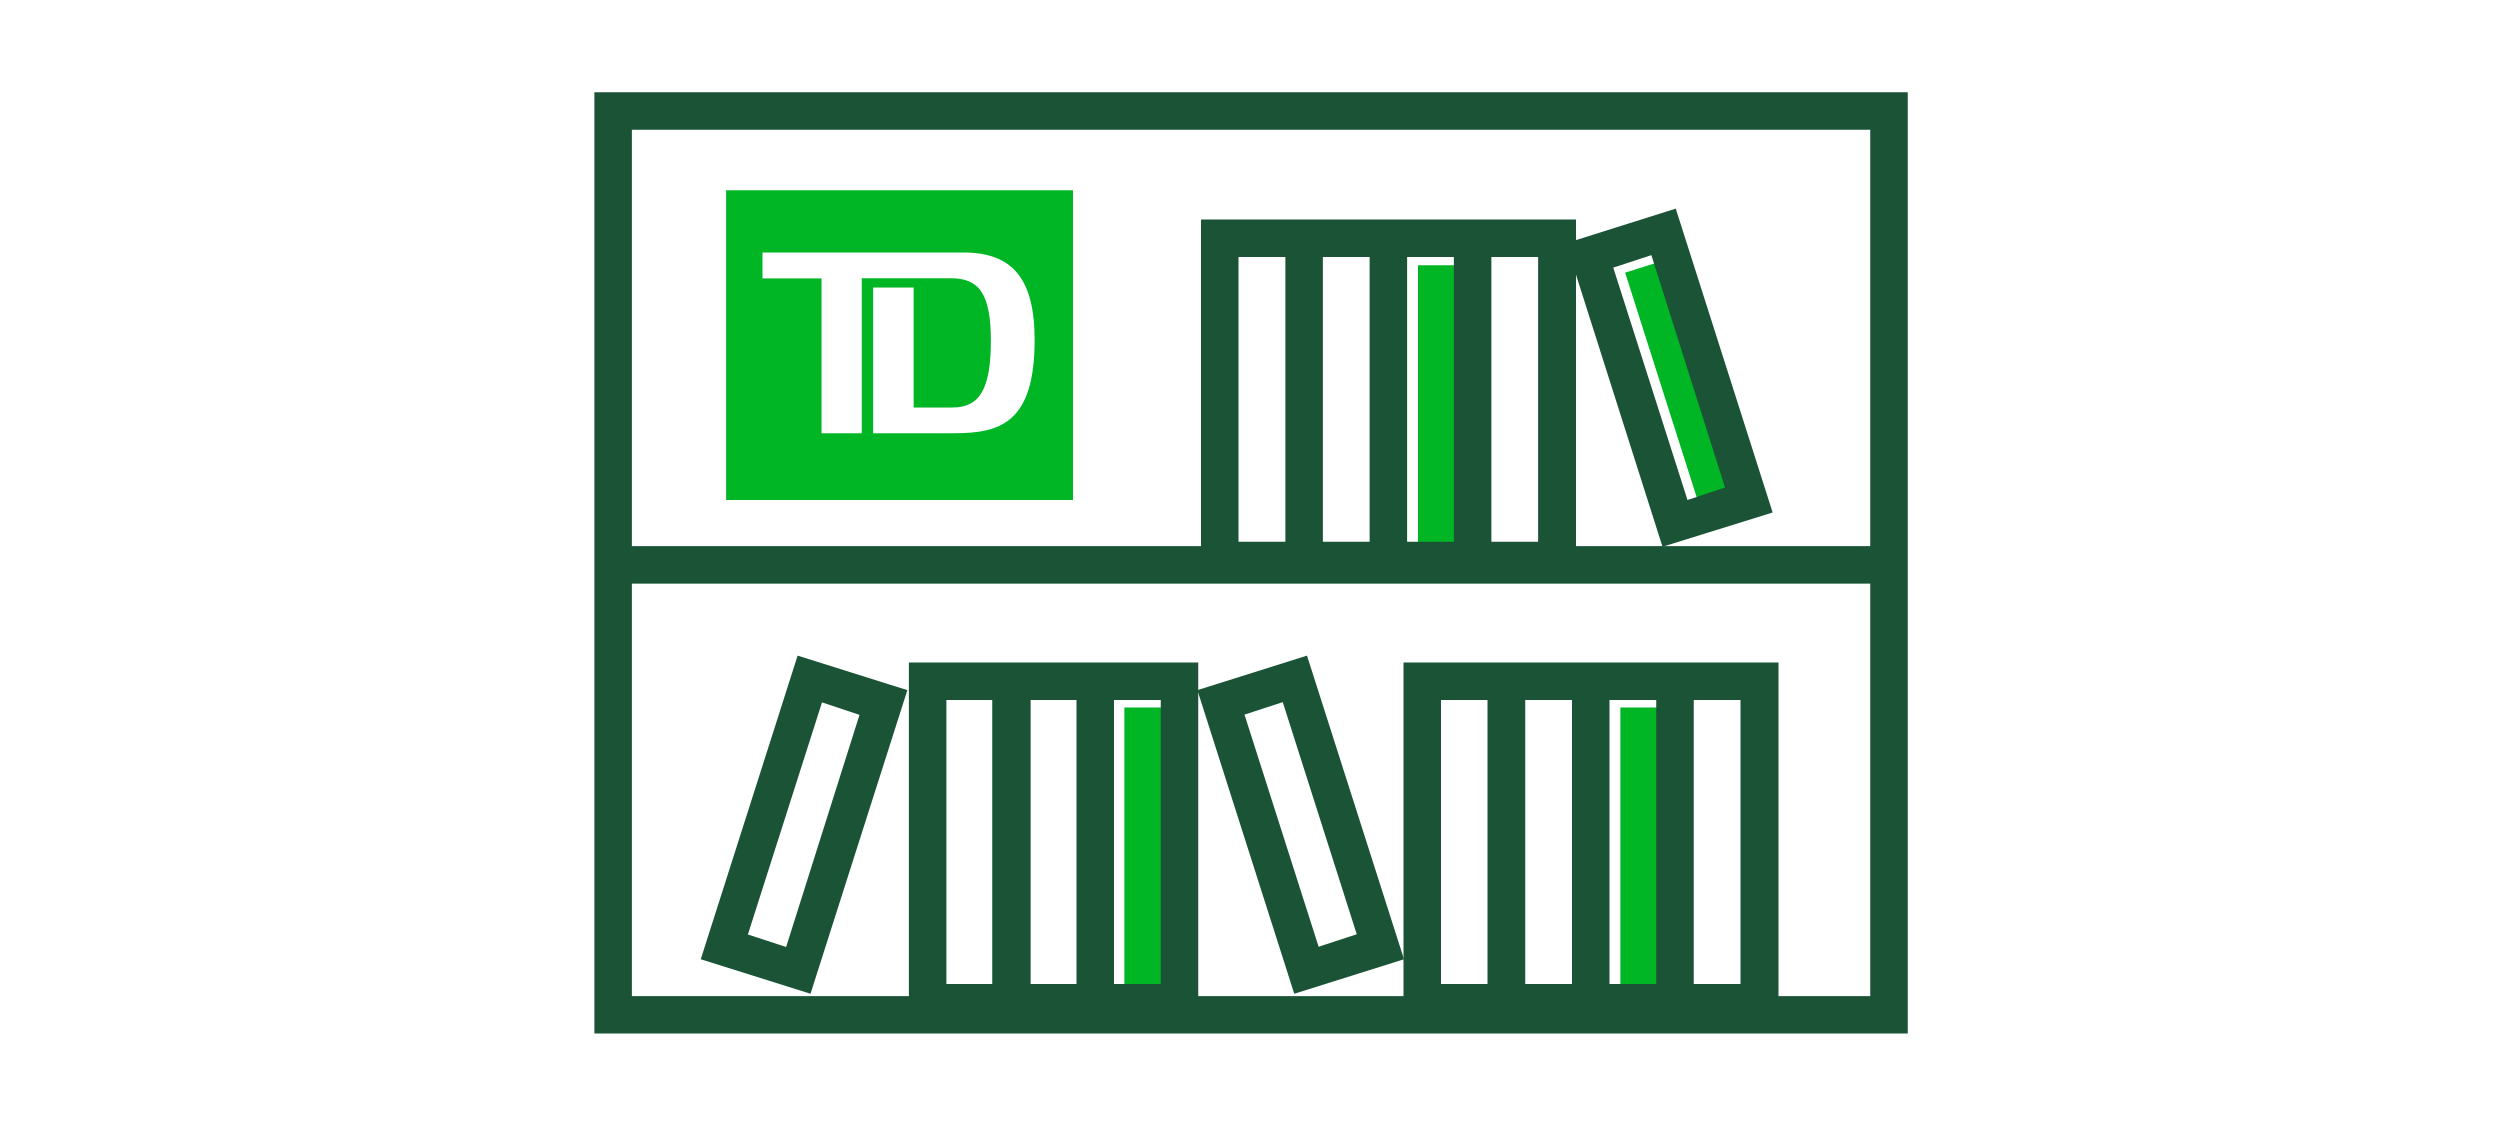
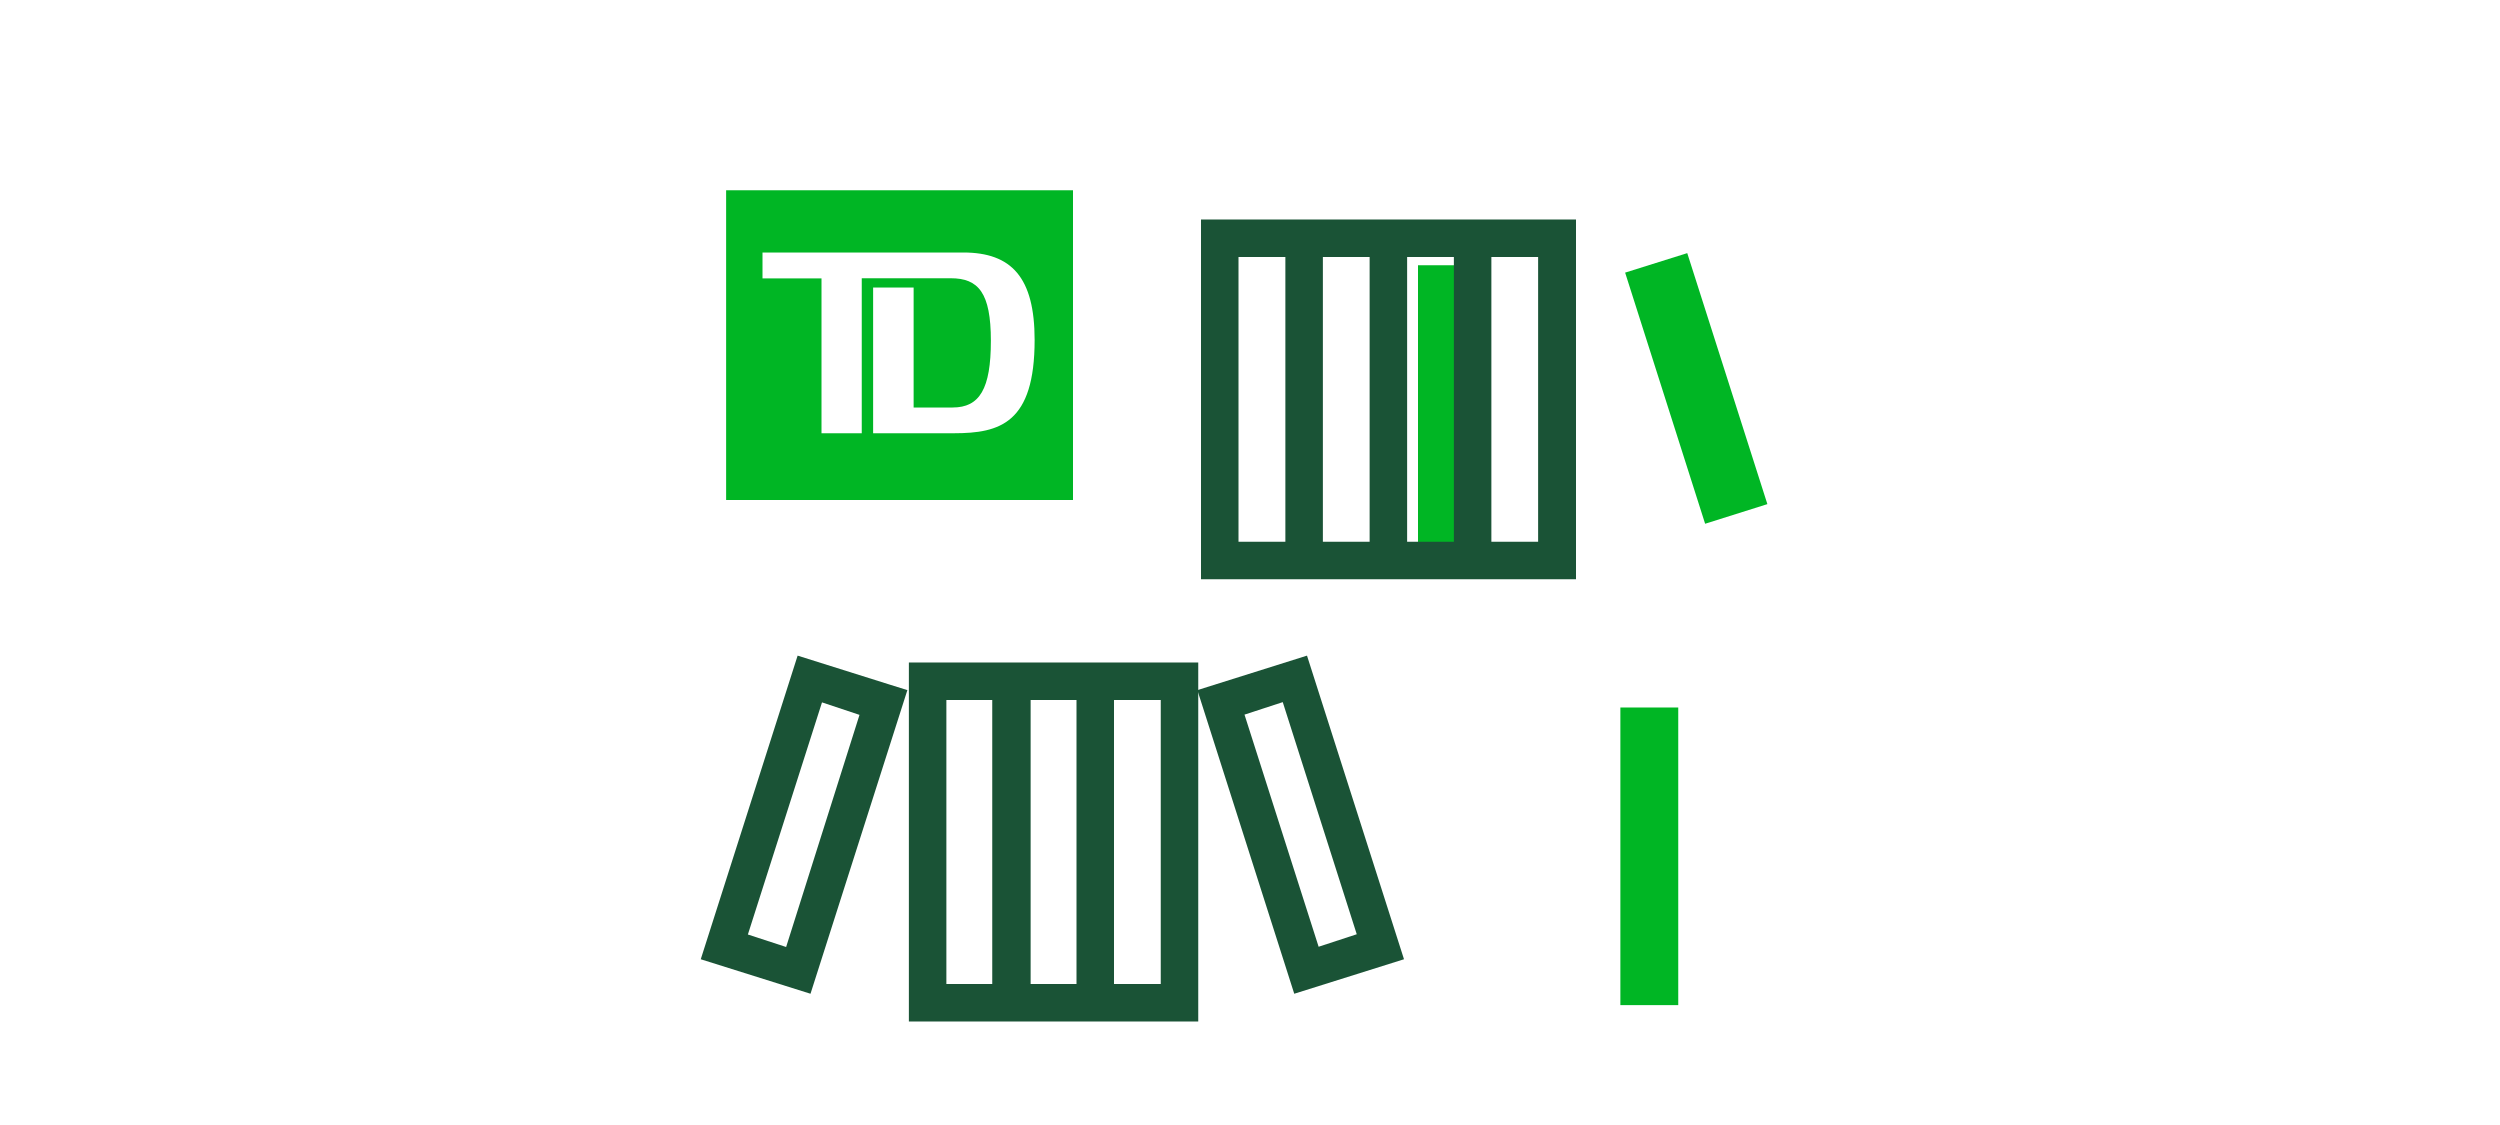
<svg xmlns="http://www.w3.org/2000/svg" viewBox="0 0 200 90">
  <title>readingClubInLibraries</title>
  <g id="FLT_ART_WORKS" data-name="FLT ART WORKS">
    <polygon points="141.39 40.33 136.41 41.9 130.01 21.81 134.98 20.25 141.39 40.33" style="fill:#00b624" />
    <rect x="113.44" y="21.22" width="4.63" height="23.81" style="fill:#00b624" />
-     <path d="M47.55,7.38v75.3H152.62V7.38Zm102.07,3V43.69H50.55V10.38ZM50.55,46.69h99.07v33H50.55Z" style="fill:#1a5336" />
    <rect x="129.63" y="56.6" width="4.63" height="23.81" style="fill:#00b624" />
-     <rect x="89.95" y="56.6" width="4.63" height="23.81" style="fill:#00b624" />
    <path d="M119.31,17.56H96.08V46.34h30V17.56ZM99.08,43.34V20.56h3.75V43.34Zm6.75,0V20.56h3.74V43.34Zm6.74,0V20.56h3.74V43.34Zm6.74-22.78h3.74V43.34h-3.74Z" style="fill:#1a5336" />
    <path d="M86.12,53H72.71V81.72H95.86V53H86.12ZM75.71,78.72V56h3.67V78.72Zm6.74,0V56h3.67V78.72ZM92.86,56V78.72H89.12V56Z" style="fill:#1a5336" />
-     <path d="M135.5,53H112.28V81.72h30V53Zm3.74,3V78.72H135.5V56Zm-6.74,0V78.72h-3.74V56ZM115.28,78.72V56H119V78.72Zm6.74,0V56h3.74V78.72Z" style="fill:#1a5336" />
-     <path d="M141.35,39.55l-7.29-22.86-8.78,2.77L133,43.74,141.81,41ZM129.06,21.41l3.05-1L138,39l-3,1Z" style="fill:#1a5336" />
    <path d="M71.15,54.76l-7.34-2.31L56.06,76.74l8.78,2.76,7.75-24.29Zm-8.26,21-3.06-1,5.93-18.57,3,1Z" style="fill:#1a5336" />
-     <path d="M104.56,52.45l-8.77,2.76.46,1.44,7.29,22.85,8.78-2.76Zm-5,4.72,3.06-1,5.92,18.57-3.05,1Z" style="fill:#1a5336" />
+     <path d="M104.56,52.45l-8.77,2.76.46,1.44,7.29,22.85,8.78-2.76Zm-5,4.72,3.06-1,5.92,18.57-3.05,1" style="fill:#1a5336" />
    <path d="M58.09,15.22V40H85.84V15.22ZM76.31,34.66H69.85V23h3.24V32.6h3.12c2.16,0,3.06-1.49,3.06-5.34s-1-5-3.21-5H68.94V34.66H65.72V22.27H61V20.2H77.06c3.87,0,5.71,2,5.71,7C82.77,33.85,80,34.66,76.31,34.66Z" style="fill:#00b624" />
  </g>
</svg>